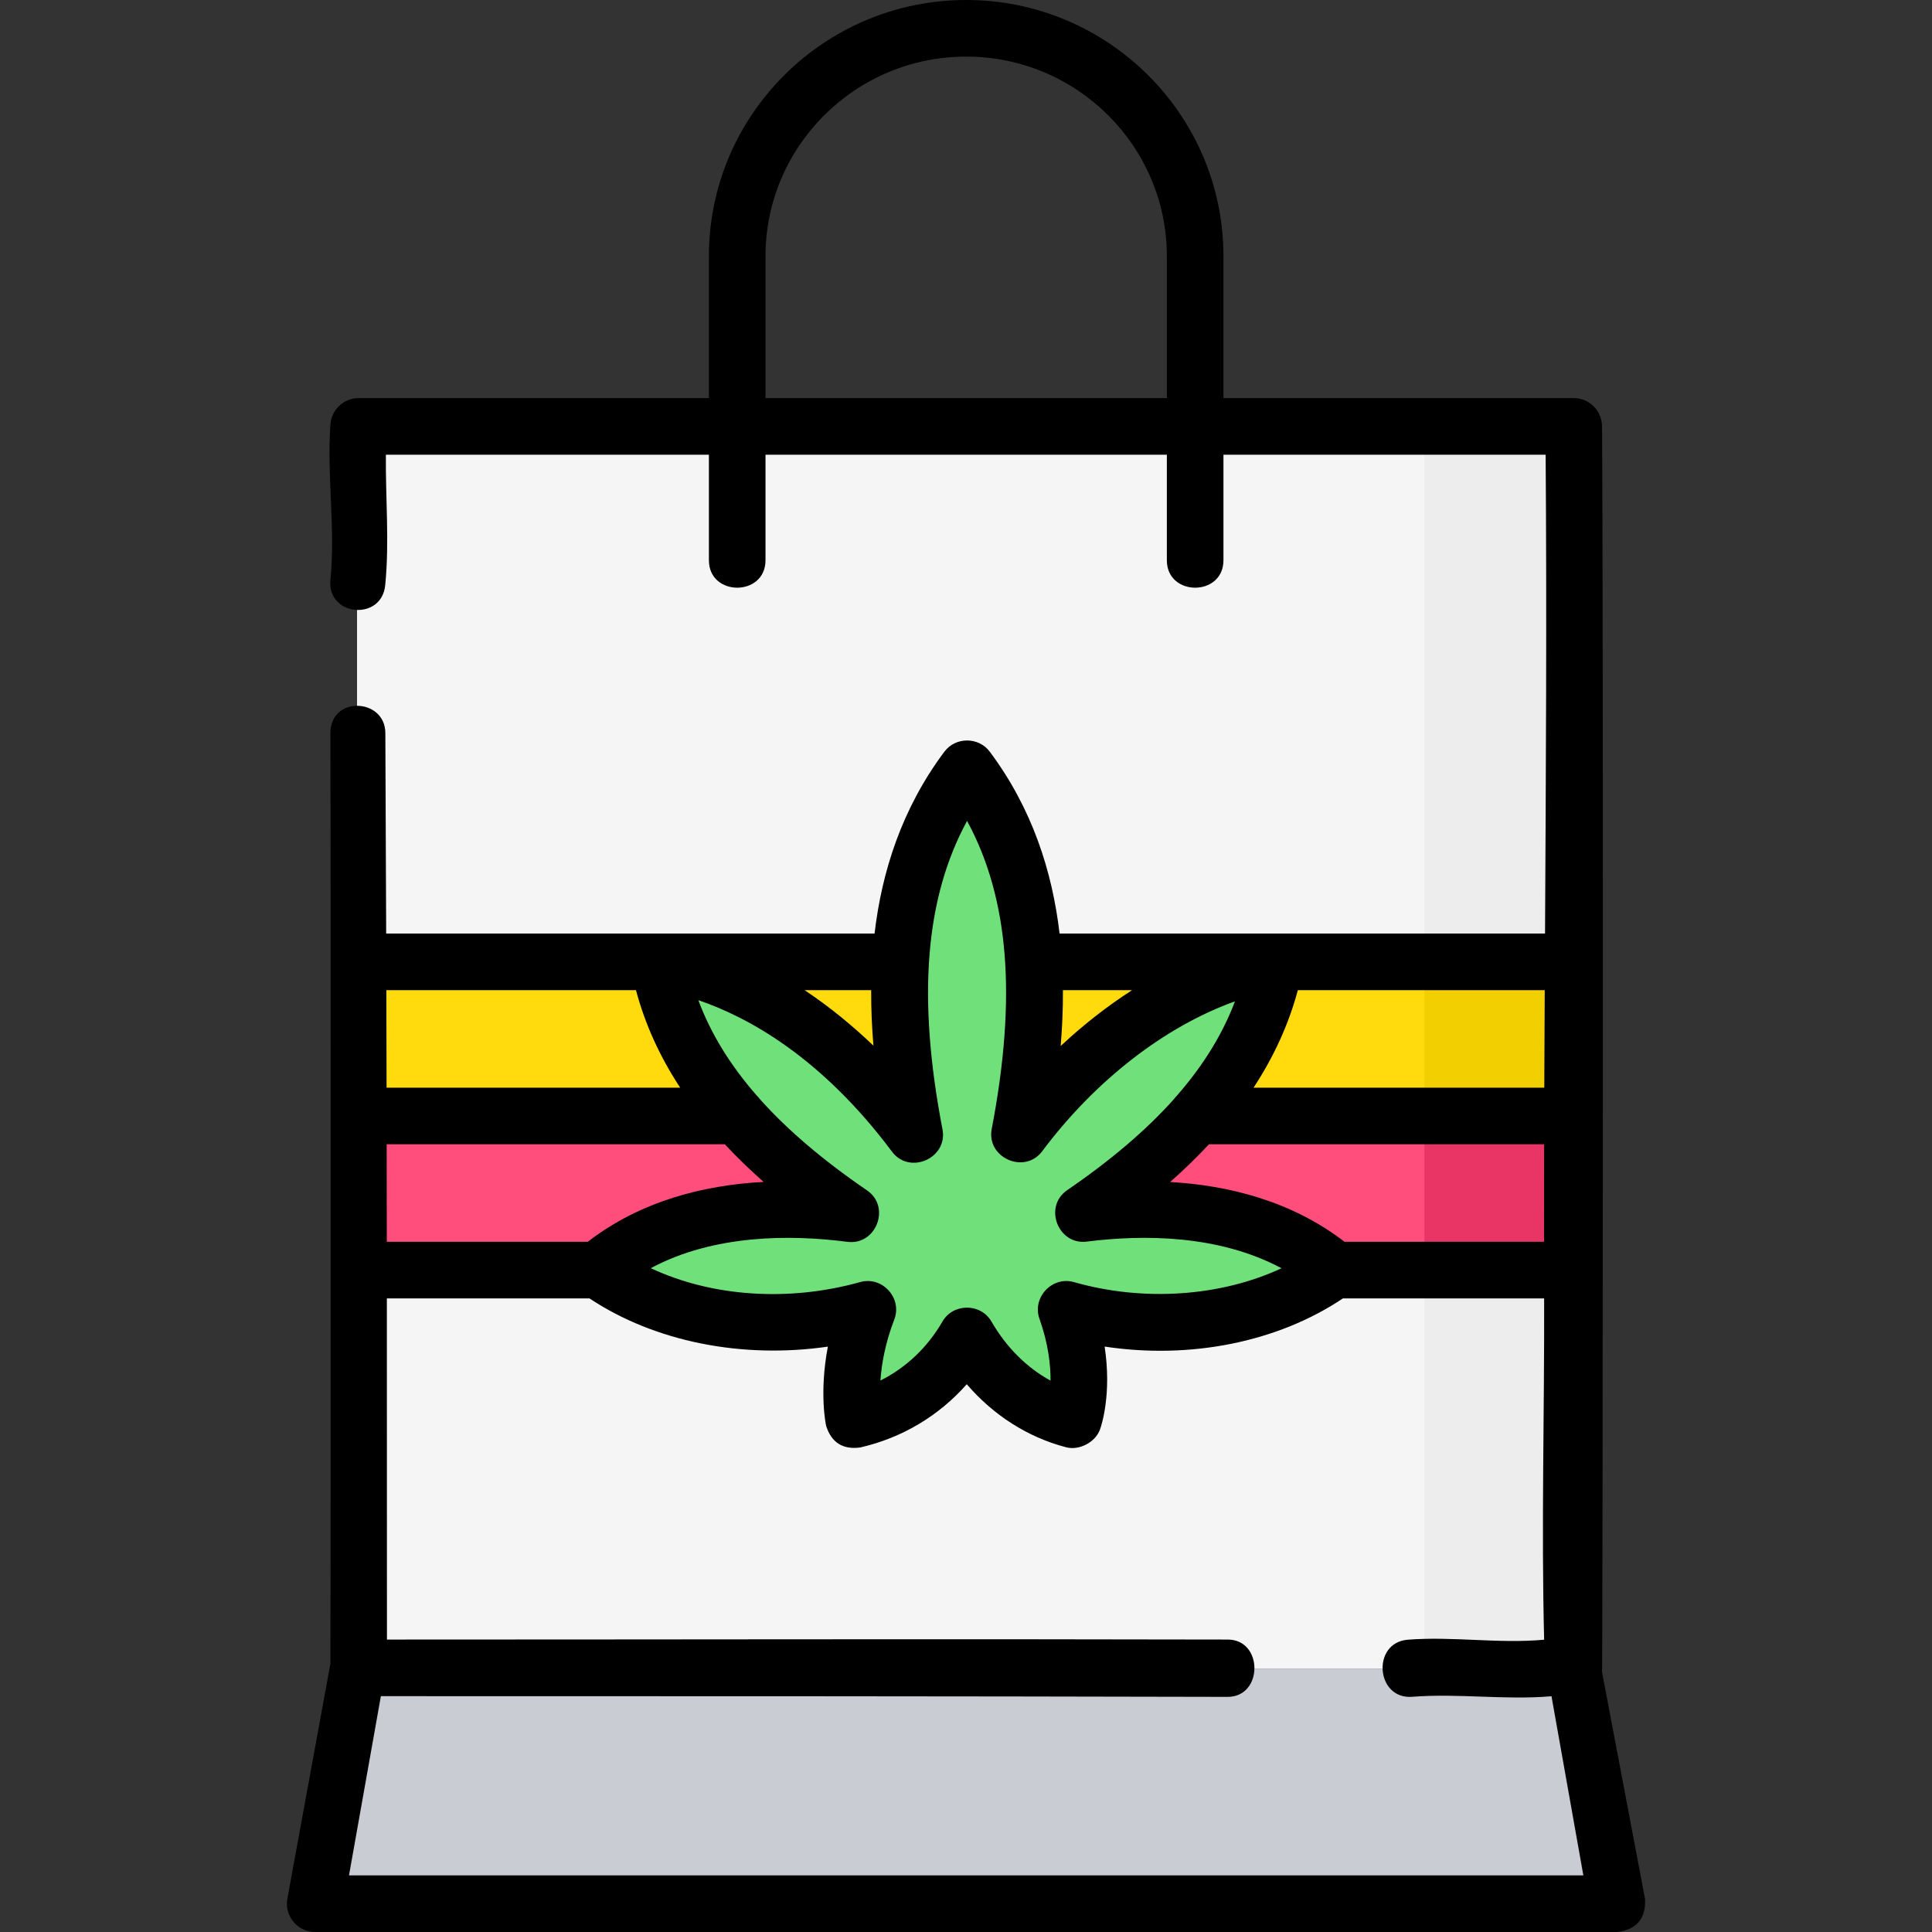
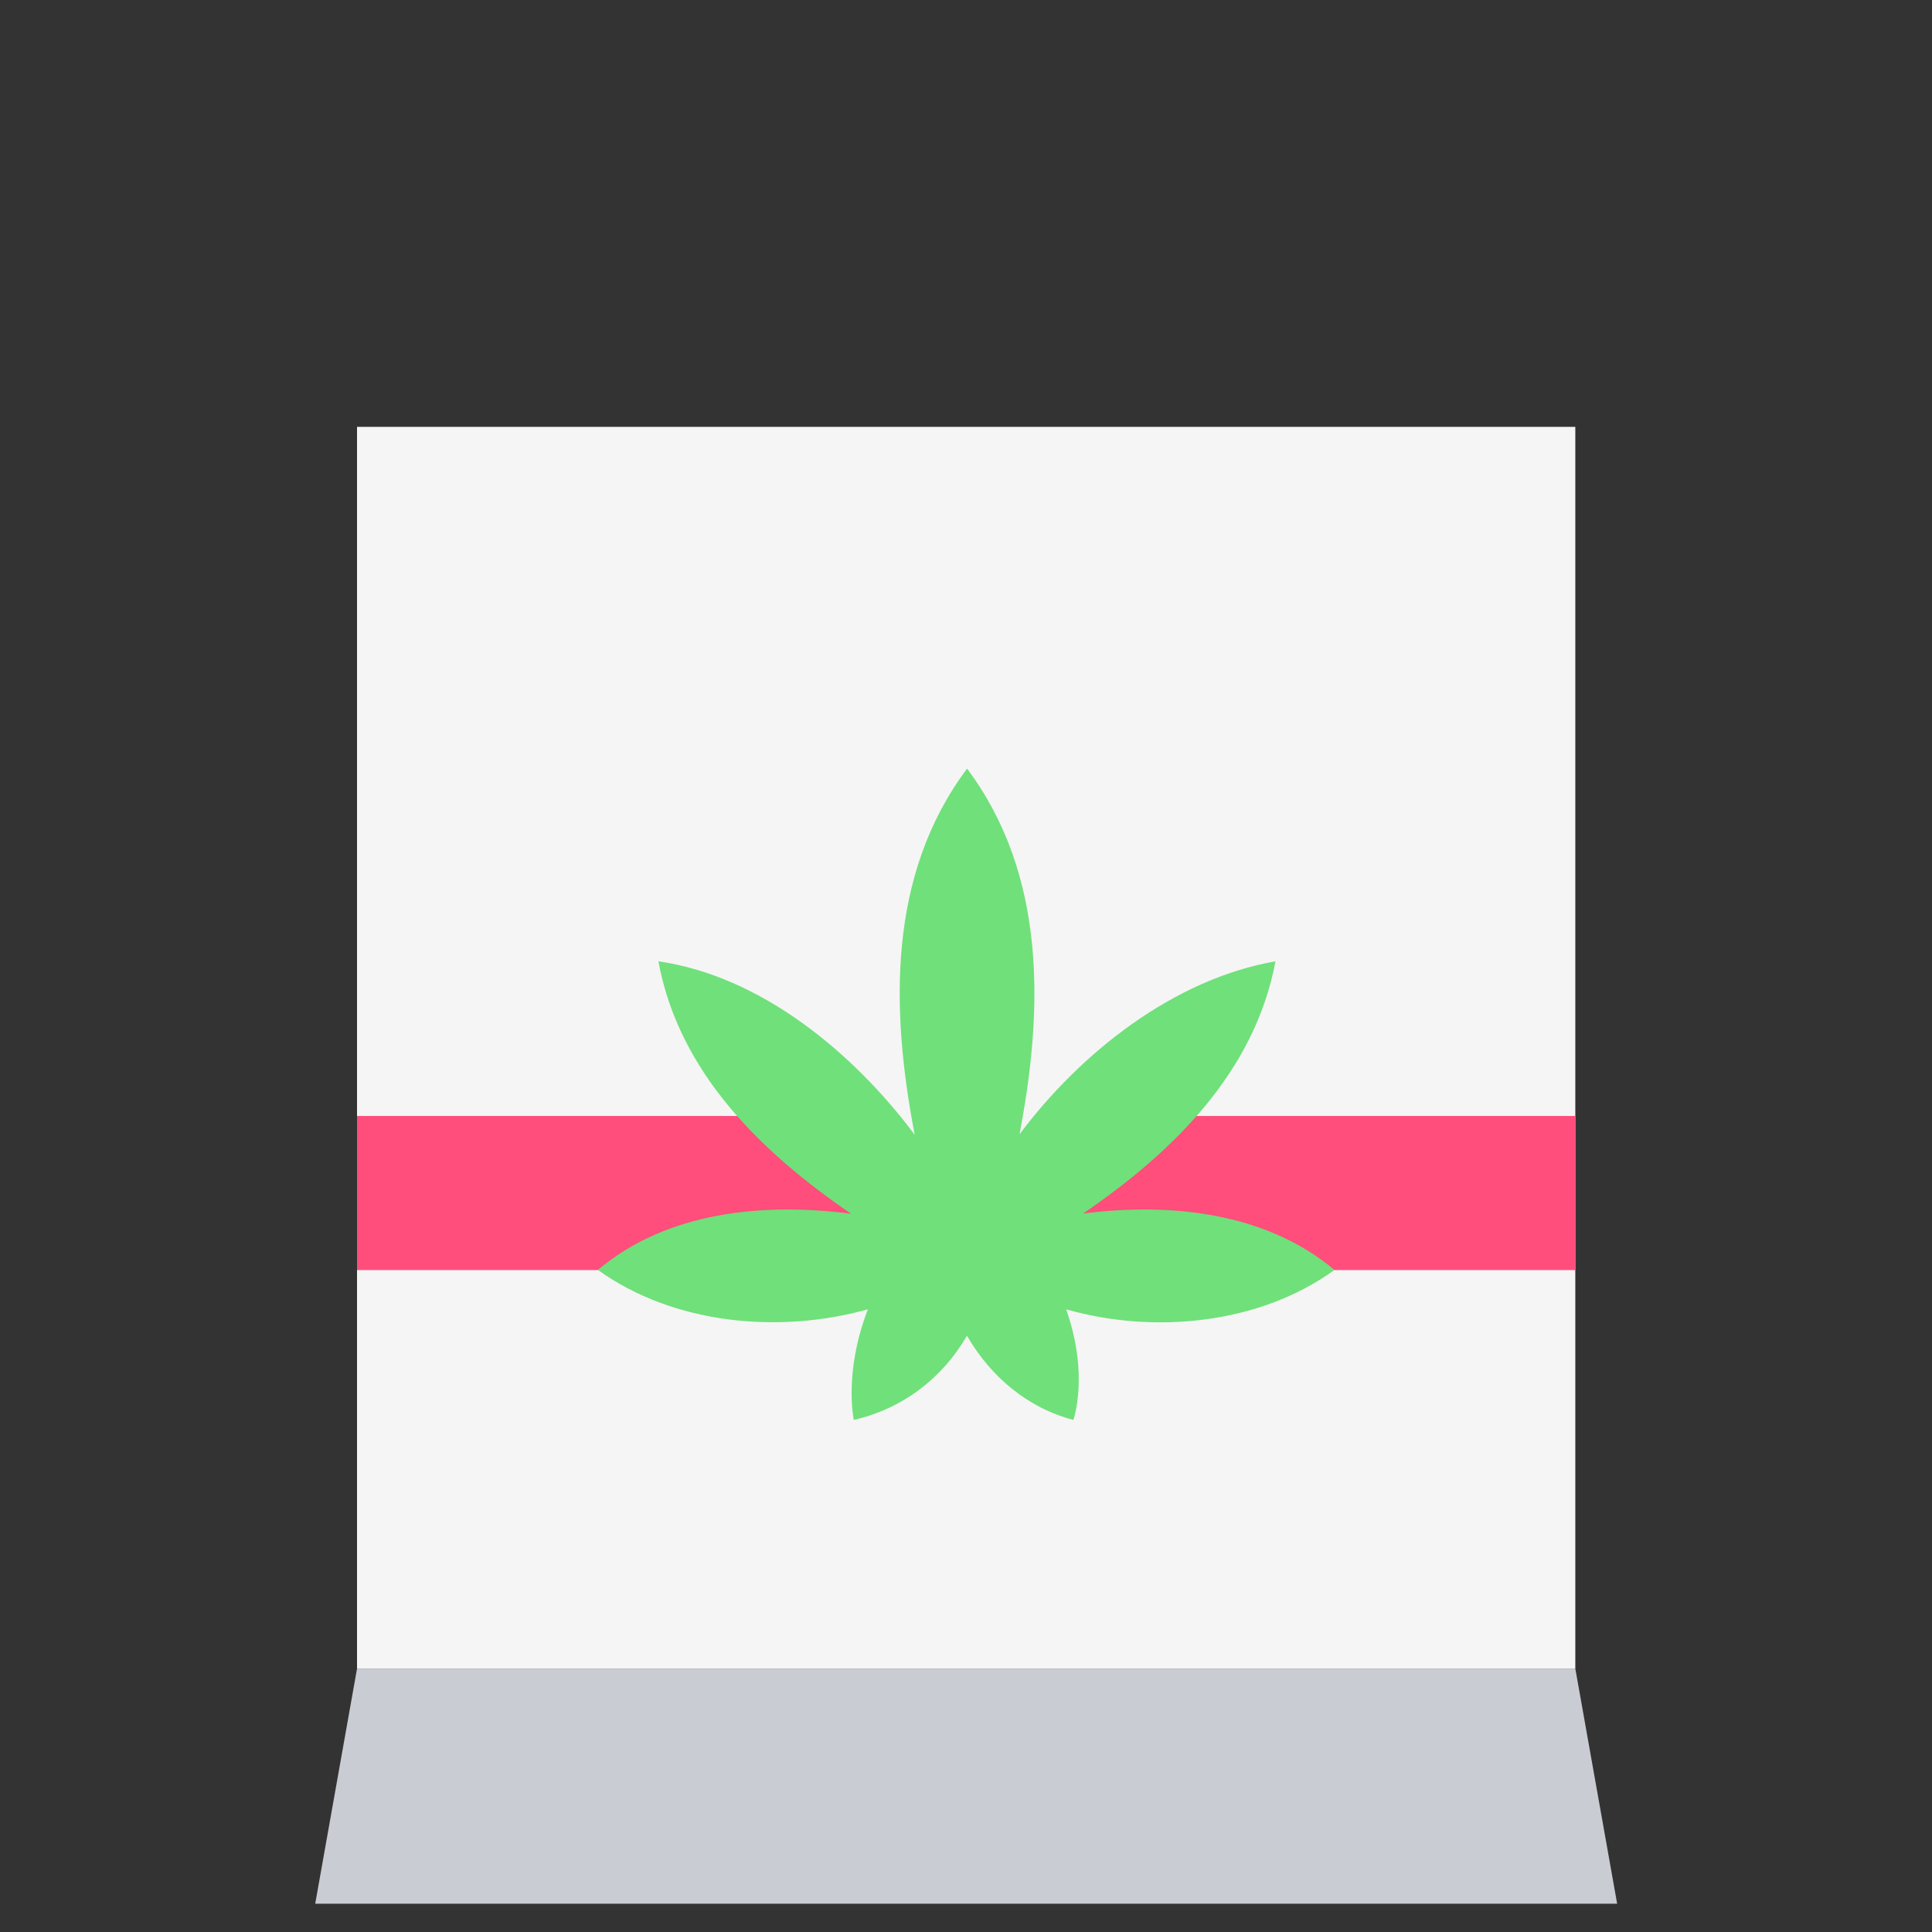
<svg xmlns="http://www.w3.org/2000/svg" id="Layer_1" enable-background="new 0 0 512 512" height="512" viewBox="0 0 512 512" width="512">
  <rect x="0" y="0" width="512" height="512" fill="#333333" stroke="none" />
  <g>
    <g>
      <g>
        <path d="m94.618 113.12h322.858v329.07h-322.858z" fill="#f5f5f5" />
-         <path d="m377.476 113.12h40v329.07h-40z" fill="#ededed" />
        <path d="m428.558 504.5h-345.022l11.082-62.31h322.858z" fill="#c9ccd3" />
      </g>
-       <path d="m417.476 295.744h-116.934l-44.495 18.923-44.064-18.923h-117.365v-40.843h322.858z" fill="#ffdb0d" />
-       <path d="m377.476 254.901h40v40.843h-40z" fill="#f2cf00" />
      <g>
        <path d="m417.476 336.586h-322.858v-40.842h130.429l31 18.923 25.333-18.923h136.096z" fill="#ff4d7c" />
-         <path d="m377.476 295.744h40v40.843h-40z" fill="#e83565" />
        <g>
          <g>
            <path d="m353.653 336.542c-18.426-15.384-43.619-17.844-66.604-14.944 23.713-16.242 45.428-37.375 50.972-66.84-27.082 4.737-51.69 24.276-67.839 45.844 6.311-32.936 7.235-68.671-13.899-96.913-21.158 28.274-20.213 64.061-13.877 97.028-16.11-21.551-40.546-42.011-67.925-45.96 5.451 29.548 27.364 50.691 51.067 66.905-23.091-2.986-48.593-.669-67.106 14.879 20.174 14.497 48.165 16.986 71.556 10.438-6.483 16.816-3.732 29.311-3.732 29.311 12.786-2.924 23.397-10.908 29.985-22.316 6.252 10.825 16.062 19.153 28.202 22.316 0 0 4.265-11.872-1.915-29.311 23.179 6.629 51.171 4.02 71.115-10.437z" fill="#70e07a" />
          </g>
        </g>
      </g>
    </g>
-     <path d="m435.943 503.187-11.396-60.119c.208-.724.4-286.493 0-330.135-.038-4.115-3.384-7.432-7.5-7.432h-92.819v-37.608c0-37.437-30.586-67.893-68.181-67.893s-68.181 30.456-68.181 67.893v37.607h-92.819c-3.935 0-7.201 3.041-7.481 6.966-.979 13.704 1.36 27.488 0 41.161-.968 9.739 13.563 11.053 14.515 1.484 1.146-11.527.067-23.067.179-34.611h85.606v27.972c0 9.697 15 9.697 15 0v-27.972h106.361v27.972c0 9.697 15 9.697 15 0v-27.972h85.382c.318 42.3.071 84.602-.16 126.901-42.888 0-85.766 0-128.653 0-1.921-16.396-7.218-33.116-18.509-48.204-2.954-3.948-9.056-3.948-12.01 0-11.291 15.088-16.59 31.806-18.512 48.204-43.147 0-86.278 0-129.427 0-.057-17.65-.128-35.345-.221-53.163-.048-9.272-14.604-9.934-14.552.078.102 19.692.072 246.156 0 246.56l-11.415 62.311c-.388 2.185.21 4.43 1.635 6.13 1.425 1.701 3.53 2.684 5.749 2.684h345.022c5.206-.641 7.668-3.579 7.387-8.814zm-233.077-397.687v-37.607c0-29.165 23.857-52.893 53.181-52.893s53.181 23.728 53.181 52.893v37.607zm153.45 223.587c-14.069-10.819-30.751-14.956-46.223-15.845 3.718-3.283 7.146-6.615 10.29-9.998h88.826c-.021 8.599-.029 17.213-.023 25.843zm52.936-40.843h-77.048c5.434-8.278 9.333-16.875 11.74-25.843h65.426c-.045 8.587-.085 17.199-.118 25.843zm-109.244-25.843c-6.566 4.231-12.929 9.192-18.922 14.807.404-4.802.629-9.759.602-14.807zm-43.725-44.854c11.15 20.539 13.202 46.842 6.533 81.645-1.462 7.631 8.714 12.126 13.37 5.906 14.142-18.888 32.59-33.095 51.097-39.729-3.293 8.704-8.392 16.978-15.401 25.011-.287.28-.548.586-.787.909-7.342 8.224-16.716 16.199-28.283 24.122-6.349 4.347-2.442 14.576 5.177 13.629 14.94-1.889 34.944-1.858 51.632 7.059-15.973 7.451-36.445 8.979-55.021 3.67-5.755-1.646-11.131 4.073-9.131 9.716 2.353 6.64 2.967 12.249 2.937 16.397-6.289-3.426-11.696-8.794-15.66-15.657-2.837-4.913-10.152-4.913-12.989 0-3.974 6.881-9.651 12.24-16.438 15.634.303-4.299 1.253-9.894 3.677-16.181 2.181-5.658-3.185-11.547-9.02-9.921-19.109 5.352-39.434 3.865-55.517-3.676 16.758-8.974 36.995-8.938 52.127-6.979 7.631.974 11.557-9.277 5.196-13.629-11.602-7.937-20.995-15.915-28.351-24.129-.272-.374-.575-.721-.91-1.039-7.082-8.117-12.196-16.471-15.455-25.251 13.158 4.475 32.583 15.072 51.332 40.154 4.654 6.227 14.84 1.73 13.373-5.905-6.699-34.852-4.653-61.193 6.512-81.756zm-100.515 111.54h-53.261c-.009-8.627-.021-17.238-.035-25.843h89.618c3.139 3.374 6.564 6.697 10.278 9.975-15.639.837-32.481 4.959-46.6 15.868zm75.106-66.686c-.027 5.013.196 9.937.595 14.71-5.225-5-11.342-10.121-18.246-14.71zm-62.334 0c2.382 8.961 6.273 17.558 11.715 25.843h-77.81c-.017-8.613-.038-17.226-.061-25.843zm-76.052 234.599 8.448-47.5c76.499 0 149.037.005 224.408.189 9.431 0 9.466-15.167.037-15.189-74.866-.184-146.911 0-222.834 0 0-30.612-.002-60.633-.026-90.413h53.694c17.297 11.495 40.44 16.081 63.177 12.783-2.32 12.202-.552 20.577-.452 21.033 1.416 4.398 4.415 6.298 8.997 5.699 11.102-2.539 20.846-8.366 28.266-16.765 7.103 8.255 16.189 14.062 26.358 16.711 3.462.904 7.735-1.342 8.949-4.722.408-1.134 3.134-9.381 1.231-21.969 22.668 3.432 45.817-1.154 63.153-12.771h53.318c.091 30.184-.759 60.446 0 90.452-12.014 1.115-24.078-.931-36.113 0-9.666.747-8.514 15.9 1.157 15.128 12.294-.956 24.61.909 36.906-.144l8.445 47.478z" />
  </g>
</svg>